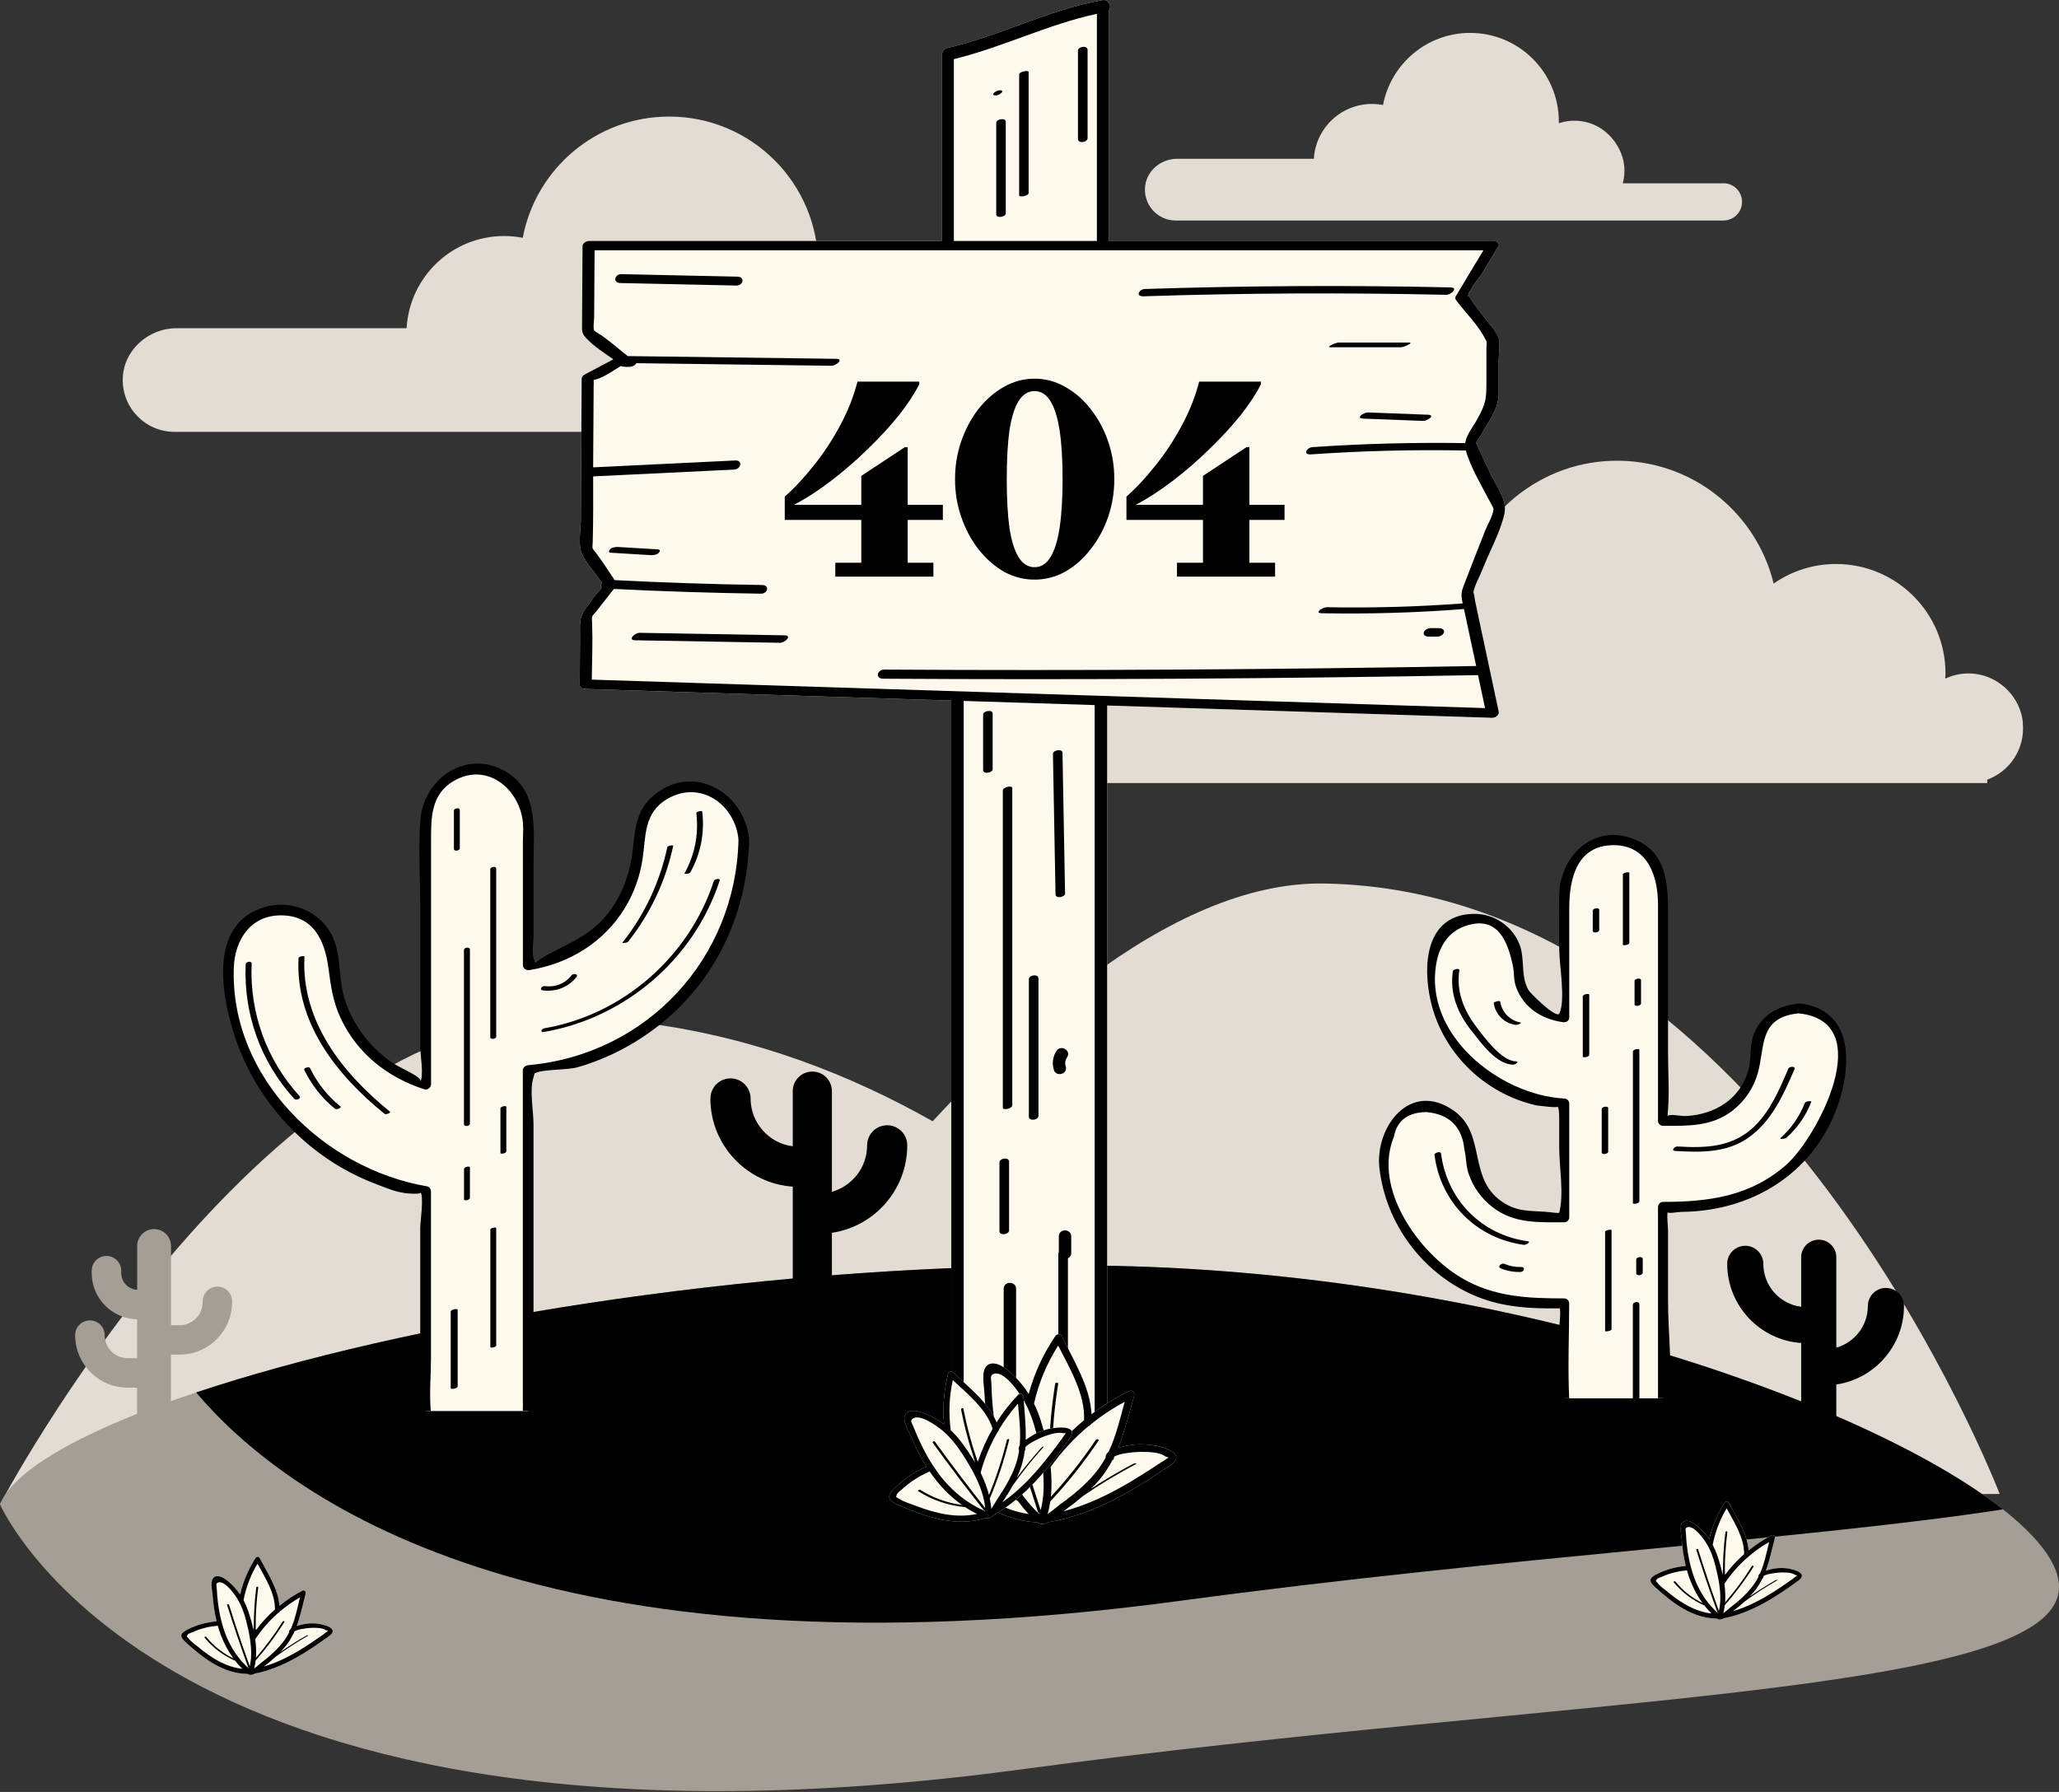
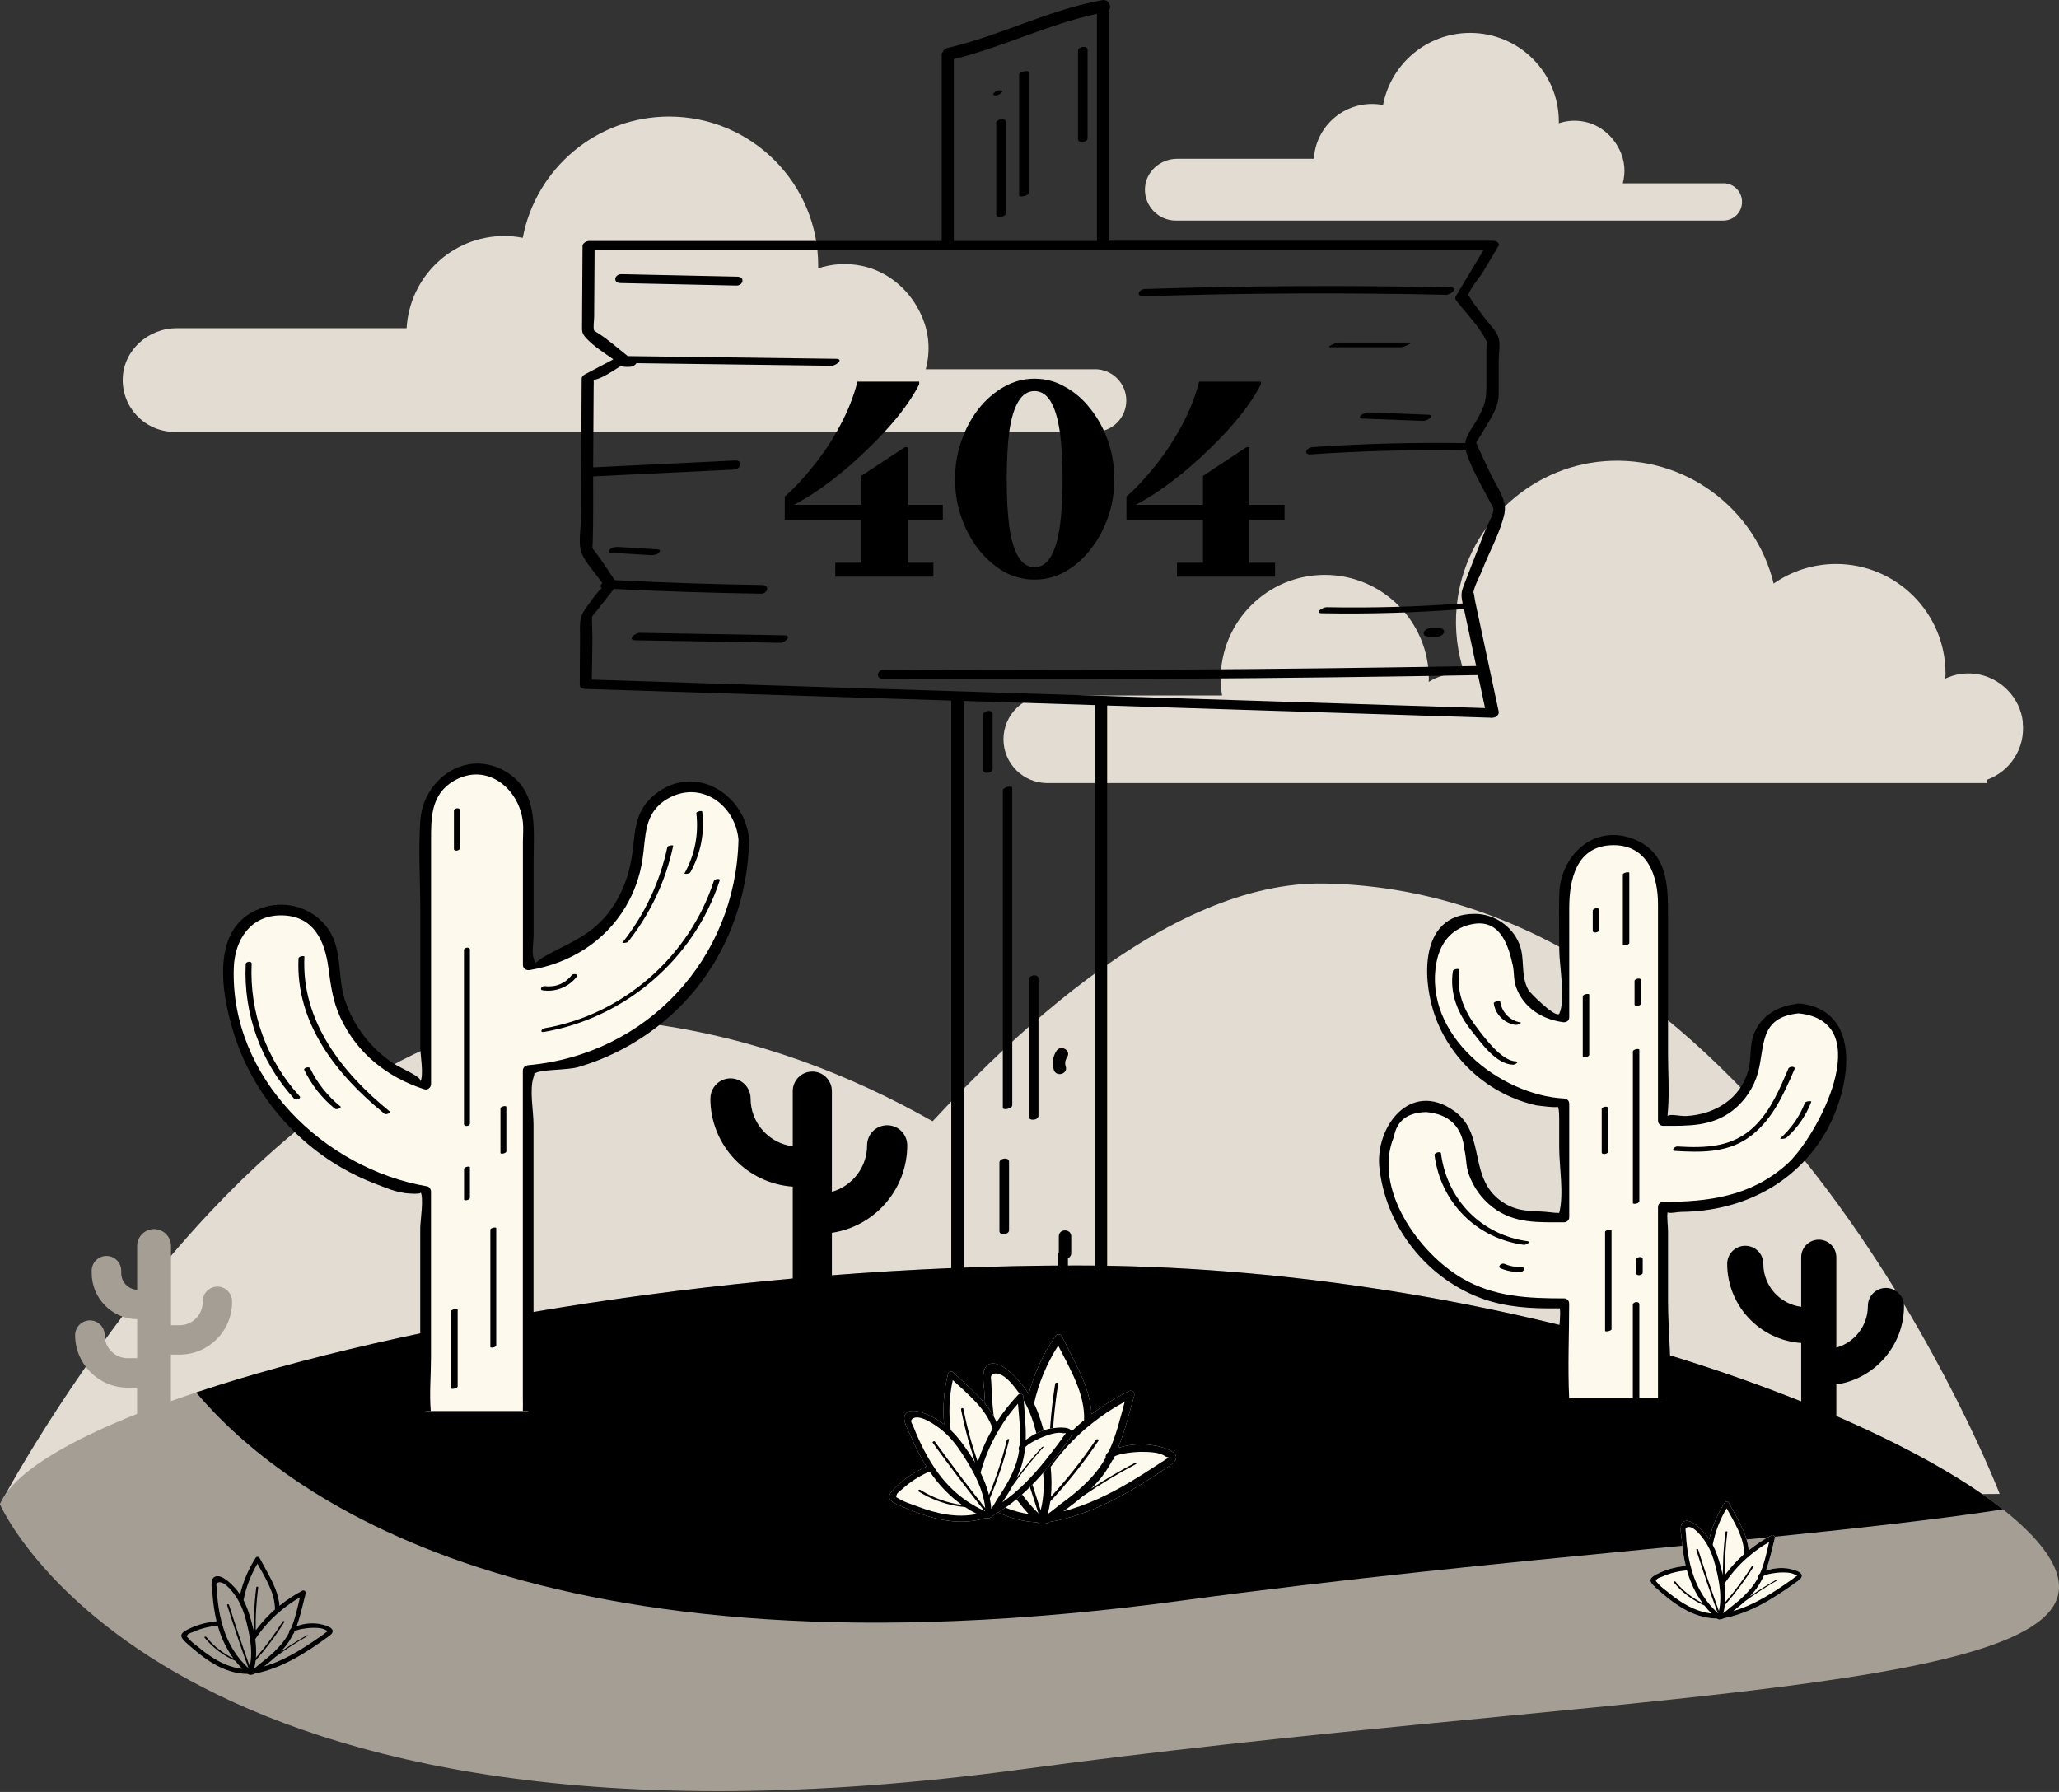
<svg xmlns="http://www.w3.org/2000/svg" width="432" height="376" viewBox="0 0 432 376" fill="none">
  <rect x="0" y="0" width="432" height="376" fill="#333333" stroke="none" />
  <g clip-path="url(#clip0_50_14642)">
    <path d="M424.42 151.556C423.879 146.352 419.682 142.079 414.477 141.402C412.19 141.102 410.024 141.508 408.129 142.395C408.144 142.034 408.189 141.673 408.189 141.312C408.189 128.631 397.9 118.342 385.218 118.342C380.36 118.342 375.847 119.861 372.131 122.448C368.325 106.849 353.719 95.492 336.675 96.77C320.444 97.989 307.221 110.941 305.642 127.142C305.146 132.181 305.792 137.01 307.297 141.433C306.815 141.372 306.349 141.327 305.853 141.327C303.611 141.327 301.535 141.974 299.76 143.087C299.76 142.877 299.79 142.681 299.79 142.47C299.79 130.406 290.012 120.628 277.948 120.628C265.884 120.628 256.106 130.406 256.106 142.47C256.106 143.644 256.226 144.802 256.407 145.93H219.732C214.663 145.93 210.541 150.052 210.541 155.122C210.541 160.191 214.663 164.313 219.732 164.313H416.944V163.591C421.697 161.846 424.977 157.062 424.39 151.586L424.42 151.556Z" fill="#E3DCD3" />
    <path d="M0 315.659C0 315.659 54.41 212.435 119.23 213.518C212.45 215.082 270.711 304.316 270.711 304.316L0 315.659Z" fill="#E3DCD3" />
    <path d="M136.094 315.659C136.094 315.659 212.993 184.305 277.827 185.388C371.048 186.952 419.546 313.463 419.546 313.463L136.094 315.659Z" fill="#E3DCD3" />
    <path d="M432 332.973C432 355.808 329.875 355.673 214.586 371.227C34.463 395.536 0 315.659 0 315.659C8.665 294.012 118.673 265.536 225.853 265.536C333.034 265.536 432 310.138 432 332.973Z" fill="#A59E94" />
    <path d="M229.735 77.485H194.234C195.197 73.785 195.136 69.663 192.895 65.27C190.473 60.502 186.096 56.892 180.861 55.794C177.597 55.102 174.483 55.372 171.67 56.305C171.67 56.109 171.67 55.929 171.67 55.733C171.67 38.464 157.665 24.459 140.396 24.459C125.112 24.459 112.401 35.425 109.678 49.897C108.415 49.656 107.121 49.521 105.797 49.521C94.846 49.521 85.925 58.08 85.309 68.866H37.081C31.125 68.866 25.935 73.454 25.754 79.411C25.574 85.578 30.508 90.618 36.63 90.618H229.735C233.36 90.618 236.309 87.669 236.309 84.044C236.309 80.419 233.36 77.47 229.735 77.47V77.485Z" fill="#E3DCD3" />
    <path d="M361.599 38.464H340.479C341.05 36.268 341.02 33.816 339.681 31.199C338.237 28.37 335.635 26.219 332.521 25.558C330.581 25.151 328.73 25.302 327.061 25.858C327.061 25.738 327.061 25.633 327.061 25.512C327.061 15.238 318.727 6.904 308.453 6.904C299.367 6.904 291.8 13.433 290.175 22.038C289.423 21.887 288.656 21.812 287.859 21.812C281.345 21.812 276.035 26.911 275.659 33.32H246.957C243.407 33.32 240.324 36.057 240.218 39.593C240.113 43.263 243.046 46.272 246.687 46.272H361.584C363.75 46.272 365.495 44.526 365.495 42.36C365.495 40.194 363.75 38.449 361.584 38.449L361.599 38.464Z" fill="#E3DCD3" />
    <path d="M41.157 292.177C59.103 313.447 112.144 354.183 247.74 335.876C316.019 326.655 379.68 322.955 420.236 316.712C390.963 293.681 310.995 265.536 225.852 265.536C155.798 265.536 84.54 277.706 41.157 292.177Z" fill="black" />
-     <path d="M315.673 107.511C316.215 104.894 313.943 101.99 312.815 99.584C311.927 97.703 311.025 95.823 310.152 93.927C310.017 93.642 309.806 92.814 309.686 93.04C309.882 92.408 310.544 91.626 310.829 91.1C312.364 88.317 314.44 85.82 314.44 82.615V75.62C314.44 74.282 314.816 72.266 314.44 70.957C314.003 69.468 312.484 68.039 311.566 66.805C310.754 65.722 309.942 64.639 309.13 63.556C308.663 62.924 308.107 61.646 307.941 62.232C308.242 60.728 310.408 58.291 311.115 57.103C312.198 55.297 313.281 53.492 314.364 51.672C314.816 50.92 313.778 50.514 313.251 50.514H232.531C232.622 50.394 232.667 50.258 232.667 50.108V2.166C233.314 1.399 232.607 -0.21 231.283 0.03C220.016 2.046 209.817 7.522 198.715 10.079C198.189 10.199 197.918 10.53 197.813 10.921C197.677 11.041 197.587 11.192 197.587 11.342V50.559H123.591C123.065 50.559 122.222 51.01 122.222 51.612C122.192 57.042 122.147 62.473 122.117 67.903C122.117 69.618 121.997 69.889 123.095 71.062C124.629 72.702 126.75 74.026 128.661 75.38C128.646 75.395 128.631 75.41 128.616 75.44C126.66 76.478 124.704 77.516 122.749 78.539C122.433 78.704 122.042 79.02 122.042 79.426C122.012 85.293 121.967 91.145 121.937 97.011L121.861 109C121.861 110.896 121.395 113.483 121.816 115.349C122.313 117.515 124.569 119.786 125.803 121.606C125.938 121.802 126.149 122.058 126.359 122.313C126.013 122.689 125.878 123.141 126.254 123.366C126.224 123.396 126.194 123.427 126.164 123.472C124.945 124.675 123.847 126.315 122.839 127.699C121.425 129.639 121.711 131.128 121.696 133.565C121.681 136.935 121.651 140.29 121.636 143.659C121.636 144.336 122.237 144.547 122.824 144.562C144.29 145.239 165.756 145.931 187.222 146.608L199.588 146.999V307.385C198.715 307.972 198.956 309.732 200.325 309.792L230.952 311.296C231.855 311.342 232.261 310.62 232.2 309.928C232.246 309.792 232.291 309.642 232.291 309.461V148.037C251.335 148.638 270.394 149.255 289.438 149.857C297.155 150.097 304.887 150.353 312.604 150.594C312.83 150.639 313.071 150.639 313.311 150.579C313.657 150.534 313.928 150.398 314.109 150.188C314.364 149.962 314.515 149.646 314.44 149.3C312.8 141.613 311.16 133.926 309.521 126.24C309.385 125.593 309.22 124.058 309.114 124.374C309.385 122.795 310.438 121.035 311.01 119.561C312.499 115.725 314.876 111.558 315.703 107.526L315.673 107.511Z" fill="#FEF9ED" />
    <path d="M195.838 120.998H175.254V118.084H180.71V109.094H164.652V104.196C166.677 102.419 168.703 100.249 170.728 97.686C172.795 95.124 174.634 92.334 176.246 89.316C177.899 86.258 179.119 83.178 179.904 80.078H192.862V80.636C191.87 82.62 190.444 84.79 188.584 87.146C186.724 89.461 184.575 91.796 182.136 94.152C179.739 96.508 177.197 98.72 174.51 100.786C171.823 102.853 169.178 104.568 166.574 105.932H180.71V99.856L189.824 93.842H190.444V105.932H197.822V109.094H190.444V118.084H195.838V120.998ZM233.794 100.538C233.794 103.308 233.36 105.953 232.492 108.474C231.624 110.996 230.405 113.248 228.834 115.232C227.305 117.216 225.527 118.787 223.502 119.944C221.518 121.06 219.369 121.618 217.054 121.618C214.781 121.618 212.631 121.06 210.606 119.944C208.622 118.787 206.845 117.216 205.274 115.232C203.745 113.248 202.546 110.996 201.678 108.474C200.81 105.953 200.376 103.308 200.376 100.538C200.376 97.769 200.81 95.124 201.678 92.602C202.546 90.081 203.745 87.828 205.274 85.844C206.845 83.86 208.622 82.31 210.606 81.194C212.631 80.037 214.781 79.458 217.054 79.458C219.369 79.458 221.518 80.037 223.502 81.194C225.527 82.31 227.305 83.86 228.834 85.844C230.405 87.828 231.624 90.081 232.492 92.602C233.36 95.124 233.794 97.769 233.794 100.538ZM211.226 100.538C211.226 104.548 211.412 107.937 211.784 110.706C212.197 113.434 212.838 115.501 213.706 116.906C214.574 118.312 215.69 119.014 217.054 119.014C218.418 119.014 219.534 118.312 220.402 116.906C221.27 115.501 221.911 113.434 222.324 110.706C222.737 107.937 222.944 104.548 222.944 100.538C222.944 96.488 222.737 93.098 222.324 90.37C221.911 87.642 221.27 85.576 220.402 84.17C219.534 82.765 218.418 82.062 217.054 82.062C215.69 82.062 214.574 82.765 213.706 84.17C212.838 85.576 212.197 87.642 211.784 90.37C211.412 93.098 211.226 96.488 211.226 100.538ZM267.525 120.998H246.941V118.084H252.397V109.094H236.339V104.196C238.365 102.419 240.39 100.249 242.415 97.686C244.482 95.124 246.321 92.334 247.933 89.316C249.587 86.258 250.806 83.178 251.591 80.078H264.549V80.636C263.557 82.62 262.131 84.79 260.271 87.146C258.411 89.461 256.262 91.796 253.823 94.152C251.426 96.508 248.884 98.72 246.197 100.786C243.511 102.853 240.865 104.568 238.261 105.932H252.397V99.856L261.511 93.842H262.131V105.932H269.509V109.094H262.131V118.084H267.525V120.998Z" fill="black" />
    <path d="M315.673 107.511C316.215 104.894 313.943 101.99 312.815 99.584C311.928 97.703 311.025 95.823 310.153 93.927C310.017 93.642 309.807 92.814 309.686 93.04C309.882 92.408 310.544 91.626 310.83 91.1C312.364 88.317 314.44 85.819 314.44 82.615V75.62C314.44 74.282 314.816 72.266 314.44 70.957C314.004 69.468 312.484 68.039 311.567 66.805C310.754 65.722 309.942 64.639 309.13 63.556C308.663 62.924 308.107 61.646 307.941 62.232C308.242 60.728 310.408 58.291 311.115 57.103C312.199 55.297 313.282 53.492 314.365 51.672C314.816 50.92 313.778 50.514 313.252 50.514H232.532C232.622 50.394 232.667 50.258 232.667 50.108V2.166C233.314 1.399 232.607 -0.211 231.283 0.03C220.016 2.046 209.817 7.521 198.715 10.079C198.189 10.199 197.918 10.53 197.813 10.921C197.677 11.041 197.587 11.192 197.587 11.342V50.559H123.592C123.065 50.559 122.223 51.01 122.223 51.612C122.193 57.042 122.147 62.473 122.117 67.903C122.117 69.618 121.997 69.889 123.095 71.062C124.629 72.702 126.75 74.026 128.661 75.38C128.646 75.395 128.631 75.41 128.616 75.44C126.66 76.478 124.705 77.516 122.749 78.539C122.433 78.704 122.042 79.02 122.042 79.426C122.012 85.293 121.967 91.145 121.937 97.011L121.862 109C121.862 110.896 121.395 113.483 121.816 115.349C122.313 117.515 124.569 119.786 125.803 121.606C125.938 121.802 126.149 122.058 126.359 122.313C126.013 122.689 125.878 123.141 126.254 123.366C126.224 123.396 126.194 123.427 126.164 123.472C124.945 124.675 123.847 126.315 122.839 127.699C121.425 129.639 121.711 131.128 121.696 133.565C121.681 136.935 121.651 140.29 121.636 143.659C121.636 144.336 122.238 144.547 122.824 144.562C144.29 145.239 165.757 145.931 187.223 146.608L199.588 146.999V307.385C198.715 307.972 198.956 309.732 200.325 309.792L230.952 311.296C231.855 311.342 232.261 310.62 232.201 309.928C232.246 309.792 232.291 309.642 232.291 309.461V148.037C251.335 148.638 270.394 149.255 289.439 149.857C297.156 150.097 304.888 150.353 312.605 150.594C312.83 150.639 313.071 150.639 313.312 150.579C313.658 150.534 313.928 150.398 314.109 150.188C314.365 149.962 314.515 149.646 314.44 149.3C312.8 141.613 311.161 133.926 309.521 126.24C309.385 125.593 309.22 124.058 309.115 124.374C309.385 122.795 310.438 121.035 311.01 119.561C312.499 115.725 314.876 111.558 315.703 107.526L315.673 107.511ZM200.114 12.41C210.343 9.928 219.836 5.1 230.14 2.903V50.348C230.14 50.348 230.14 50.484 230.17 50.559H200.129V12.41H200.114ZM229.674 308.619C223.867 308.333 218.045 308.047 212.239 307.761C212.75 307.641 213.187 307.235 213.187 306.558V270.44C213.187 268.77 210.584 268.755 210.584 270.44V306.558C210.584 307.175 210.93 307.566 211.381 307.731C208.313 307.581 205.259 307.43 202.19 307.28V147.074C211.351 147.36 220.512 147.661 229.674 147.946V308.619ZM306.918 126.616C297.411 127.323 287.889 127.593 278.352 127.413C277.51 127.398 275.644 128.646 277.329 128.676C287.288 128.857 297.231 128.571 307.159 127.789C308.017 131.775 308.859 135.762 309.716 139.748C268.319 140.5 226.906 140.741 185.493 140.5C184.034 140.5 183.582 142.396 185.282 142.411C226.891 142.666 268.514 142.411 310.108 141.658C310.604 143.96 311.1 146.277 311.582 148.578L248.823 146.577C214.751 145.494 180.679 144.411 146.607 143.328C139.131 143.088 131.639 142.847 124.163 142.606C124.208 138.725 124.374 134.814 124.238 130.933C124.163 128.902 124.028 129.654 125.367 127.954C126.51 126.495 127.653 125.036 128.796 123.577C139.071 124.088 149.36 124.419 159.649 124.57C161.078 124.585 161.59 122.78 159.875 122.75C149.555 122.599 139.251 122.253 128.962 121.727C127.713 119.876 126.51 117.981 125.186 116.191C124.103 114.732 124.299 115.499 124.359 113.649C124.494 109.091 124.449 104.518 124.449 99.96C134.302 99.478 144.17 99.012 154.023 98.531C155.467 98.455 155.934 96.545 154.234 96.62C144.305 97.102 134.377 97.583 124.449 98.064C124.449 97.929 124.449 97.793 124.449 97.673C124.479 92.198 124.524 86.707 124.554 81.231C124.554 80.735 124.599 80.224 124.554 79.712C124.569 79.712 124.599 79.712 124.614 79.712C126.374 79.396 128.465 77.892 130.225 76.809C130.812 76.989 131.429 77.004 132.241 76.959C132.858 76.914 133.354 76.553 133.52 76.207C147.164 76.388 160.823 76.568 174.466 76.749C175.444 76.749 177.129 75.305 175.429 75.29C160.853 75.094 146.276 74.898 131.7 74.718C131.685 74.703 131.67 74.673 131.639 74.658C129.609 73.093 127.638 71.243 125.457 69.904C125.246 69.769 124.885 69.558 124.629 69.332C124.434 68.52 124.645 67.332 124.66 66.519C124.69 61.856 124.72 57.178 124.75 52.515H311.236C309.295 55.749 307.355 58.983 305.414 62.202C305.294 62.413 305.339 62.759 305.474 62.954C307.445 65.572 310.213 68.279 311.672 71.213C311.807 71.499 311.868 71.544 311.868 71.514C311.973 72.055 311.868 72.732 311.868 73.259V79.953C311.868 83.804 311.762 84.661 309.942 87.971C309.009 89.67 307.641 91.25 307.415 92.98C296.719 92.814 286.039 93.085 275.374 93.822C274.08 93.912 273.328 95.462 275.058 95.342C285.874 94.589 296.704 94.319 307.55 94.529C308.573 98.155 310.98 102.126 312.71 105.45C312.906 105.826 313.251 106.353 313.342 106.789C313.342 106.804 313.342 106.804 313.342 106.819C313.342 106.849 313.342 106.864 313.342 106.894C313.236 108.233 312.138 109.993 311.642 111.242C310.138 115.108 308.588 118.959 307.114 122.84C306.497 124.449 306.557 125.051 306.888 126.646L306.918 126.616Z" fill="black" />
    <path d="M304.36 60.307C282.984 59.826 261.609 59.946 240.233 60.638C238.924 60.683 238.202 62.233 239.932 62.172C261.082 61.48 282.247 61.39 303.413 61.857C304.45 61.887 306.06 60.337 304.36 60.307Z" fill="black" />
    <path d="M154.701 58.05C146.607 57.87 138.499 57.704 130.391 57.524C128.947 57.494 128.48 59.359 130.18 59.389C138.288 59.57 146.382 59.735 154.49 59.916C155.934 59.946 156.4 58.08 154.701 58.05Z" fill="black" />
    <path d="M164.599 133.31C154.475 133.129 144.351 132.964 134.227 132.783C133.189 132.768 131.579 134.318 133.279 134.348C143.403 134.528 153.527 134.694 163.651 134.874C164.689 134.889 166.299 133.34 164.599 133.31Z" fill="black" />
    <path d="M299.849 133.581H301.579C302.106 133.581 302.903 133.174 302.978 132.588C303.054 131.941 302.301 131.805 301.835 131.805H300.105C299.579 131.805 298.781 132.212 298.706 132.798C298.631 133.445 299.383 133.581 299.849 133.581Z" fill="black" />
    <path d="M138.019 115.274C135.266 115.108 132.528 114.943 129.775 114.777C129.264 114.747 128.361 114.822 128 115.259C127.729 115.575 127.579 115.936 128.196 115.981L136.439 116.477C136.951 116.507 137.854 116.432 138.215 115.996C138.485 115.68 138.636 115.319 138.019 115.289V115.274Z" fill="black" />
    <path d="M299.608 87.023C295.41 86.858 291.213 86.692 287.016 86.542C286.144 86.512 284.309 87.76 285.993 87.835C290.19 88.001 294.388 88.166 298.585 88.317C299.457 88.347 301.292 87.098 299.608 87.023Z" fill="black" />
    <path d="M295.592 71.875H280.835C280.323 71.875 277.992 72.868 279.195 72.868H293.952C294.464 72.868 296.796 71.875 295.592 71.875Z" fill="black" />
    <path d="M223.596 223.762C223.386 223.055 223.491 222.439 223.897 221.822C224.815 220.423 222.573 219.114 221.656 220.513C220.889 221.671 220.693 223.131 221.099 224.469C221.581 226.064 224.093 225.387 223.611 223.778L223.596 223.762Z" fill="black" />
    <path d="M222.152 259.429V262.753C222.092 262.859 222.047 262.964 222.047 263.099V293.291C222.047 294.389 224.063 294.133 224.063 293.171V264.017C224.454 263.836 224.755 263.46 224.755 262.904V259.429C224.755 257.759 222.152 257.744 222.152 259.429Z" fill="black" />
-     <path d="M222.873 300.616C221.203 300.616 221.188 303.219 222.873 303.219C224.558 303.219 224.558 300.616 222.873 300.616Z" fill="black" />
-     <path d="M223.461 187.48C223.281 177.642 223.1 167.818 222.92 157.98C222.905 157.032 220.904 157.393 220.919 158.176C221.099 168.014 221.28 177.837 221.46 187.675C221.476 188.623 223.476 188.262 223.461 187.48Z" fill="black" />
    <path d="M212.389 231.9V165.351C212.389 164.749 210.404 165.125 210.404 165.877V232.427C210.404 233.029 212.389 232.652 212.389 231.9Z" fill="black" />
    <path d="M217.881 234.143V205.32C217.881 204.282 215.865 204.568 215.865 205.47V234.293C215.865 235.331 217.881 235.045 217.881 234.143Z" fill="black" />
    <path d="M209.728 18.939C209.006 18.939 207.607 20.022 208.946 20.022C209.668 20.022 211.067 18.939 209.728 18.939Z" fill="black" />
    <path d="M213.832 15.63V41.023C213.832 41.444 215.818 41.128 215.818 40.496V15.103C215.818 14.682 213.832 14.998 213.832 15.63Z" fill="black" />
    <path d="M209.02 25.753V44.964C209.02 45.896 211.02 45.535 211.02 44.768V25.558C211.02 24.625 209.02 24.986 209.02 25.753Z" fill="black" />
    <path d="M226.169 10.636V29.154C226.169 30.192 228.185 29.891 228.185 29.003V10.485C228.185 9.447 226.169 9.748 226.169 10.636Z" fill="black" />
    <path d="M211.711 258.166V243.754C211.711 242.716 209.695 243.017 209.695 243.905V258.316C209.695 259.354 211.711 259.053 211.711 258.166Z" fill="black" />
    <path d="M208.268 161.395V149.736C208.268 148.789 206.267 149.165 206.267 149.932V161.591C206.267 162.538 208.268 162.162 208.268 161.395Z" fill="black" />
    <path d="M97.118 288.762V297.292C97.118 297.939 98.577 297.668 98.577 297.126V288.597C98.577 287.95 97.118 288.221 97.118 288.762Z" fill="black" />
    <path d="M89.297 296.073H110.823V224.634C136.065 222.919 156.072 201.844 156.072 176.181C156.072 170.089 151.123 165.14 145.031 165.14C138.938 165.14 133.989 170.089 133.989 176.181C133.989 189.66 123.865 200.821 110.823 202.461V172.165C110.823 166.223 106.01 161.409 100.068 161.409C94.126 161.409 89.312 166.223 89.312 172.165V227.462C78.18 224.318 69.997 214.089 69.997 201.965C69.997 195.872 65.048 190.923 58.956 190.923C52.863 190.923 47.914 195.872 47.914 201.965C47.914 226.304 65.92 246.522 89.312 250.012V296.073H89.297Z" fill="#FEF9ED" />
    <path d="M88.168 250.072C89.01 250.899 88.168 256.39 88.168 257.593V286.791C88.168 289.665 87.867 292.929 88.093 296.073H90.379C90.063 292.417 90.424 288.506 90.424 284.866V250.012C90.424 249.56 90.078 249.004 89.597 248.929C68.01 245.243 48.259 226.154 49.056 203.048C49.252 197.287 52.501 192.067 58.94 192.067C65.754 192.067 68.131 197.332 68.898 203.033C69.394 206.718 69.816 210.088 71.425 213.533C74.9 221.024 81.248 226.048 89.01 228.561C89.717 228.786 90.439 228.185 90.439 227.478V176.422C90.439 171.714 90.349 166.689 95.208 163.861C102.142 159.815 108.987 165.501 109.709 172.541C109.844 173.88 109.709 175.309 109.709 176.648V202.461C109.709 203.259 110.431 203.665 111.138 203.544C119.487 202.16 126.813 197.678 131.22 190.337C133.056 187.268 134.259 183.868 134.8 180.348C135.553 175.49 134.981 170.571 140.035 167.622C146.985 163.561 154.296 168.901 154.943 176.181C154.401 201.123 135.718 221.28 110.822 223.506C110.22 223.566 109.694 223.973 109.694 224.634V293.32C109.694 294.223 109.739 295.155 109.694 296.058H112.101C112.387 292.192 111.935 288.055 111.935 284.339V235.902C111.935 233.119 111.048 228.696 111.935 226.048C112.116 225.537 112.131 225.311 112.116 225.221C112.161 225.221 112.251 225.221 112.417 225.116C113.816 224.364 119.081 224.559 121.277 223.912C127.896 222.002 134.063 218.662 139.358 214.255C150.746 204.763 156.868 190.848 157.184 176.166C156.312 166.479 145.646 159.995 137.343 166.75C133.447 169.909 133.296 173.684 132.77 178.272C132.258 182.815 130.829 187.118 128.167 190.848C124.421 196.098 119.818 197.648 114.538 200.521C111.996 201.905 112.507 202.732 111.95 201.047C111.544 199.784 111.95 197.602 111.95 196.249V180.875C111.95 174 113.049 165.952 106.069 161.876C97.84 157.062 88.784 163.41 88.183 172.195C87.746 178.408 88.183 184.816 88.183 191.044V219.896C88.183 221.4 88.965 225.612 88.183 226.996C88.739 226.018 84.272 224.258 82.587 223.16C77.818 220.031 74.148 215.263 72.373 209.832C70.613 204.447 72.102 198.625 68.191 194.052C65.137 190.472 60.233 189.028 55.735 190.277C44.017 193.496 46.258 207.817 49.011 216.677C52.682 228.5 60.85 238.715 71.53 244.942C73.937 246.341 76.464 247.545 79.082 248.522C80.842 249.184 83.053 250.147 84.948 250.313C83.023 250.147 89.07 250.929 88.183 250.072H88.168Z" fill="black" />
-     <path d="M102.865 182.379V217.61C102.865 218.227 104.113 218.016 104.113 217.505V182.274C104.113 181.657 102.865 181.868 102.865 182.379Z" fill="black" />
    <path d="M105.001 232.577V241.919C105.001 242.235 106.234 242.024 106.234 241.588V232.246C106.234 231.93 105.001 232.141 105.001 232.577Z" fill="black" />
    <path d="M102.879 258.03V282.64C102.879 282.911 104.113 282.716 104.113 282.309V257.699C104.113 257.428 102.879 257.623 102.879 258.03Z" fill="black" />
    <path d="M97.344 199.347V235.842C97.344 236.504 98.593 236.324 98.593 235.752V199.257C98.593 198.595 97.344 198.776 97.344 199.347Z" fill="black" />
    <path d="M97.359 245.303V251.666C97.359 252.043 98.592 251.802 98.592 251.336V244.972C98.592 244.596 97.359 244.837 97.359 245.303Z" fill="black" />
    <path d="M95.237 170.074V178.137C95.237 178.724 96.471 178.498 96.471 178.017V169.954C96.471 169.367 95.237 169.593 95.237 170.074Z" fill="black" />
    <path d="M81.85 233.285C71.847 225.192 63.182 214.285 63.874 200.731C63.874 200.491 62.67 200.656 62.64 201.062C61.948 214.662 70.658 225.598 80.692 233.721C80.978 233.947 82.076 233.481 81.85 233.285Z" fill="black" />
    <path d="M71.394 232.141C68.716 229.96 66.58 227.282 65.076 224.168C64.85 223.702 63.647 224.078 63.842 224.499C65.377 227.673 67.528 230.411 70.266 232.637C70.642 232.938 71.785 232.442 71.409 232.126L71.394 232.141Z" fill="black" />
    <path d="M62.865 230.02C55.93 222.409 52.335 212.51 52.801 202.221C52.831 201.574 51.583 201.739 51.553 202.311C51.071 212.751 54.697 222.845 61.737 230.562C62.128 230.983 63.286 230.487 62.865 230.005V230.02Z" fill="black" />
    <path d="M140.02 177.731C138.44 185.117 135.266 191.886 130.573 197.813C130.513 197.904 131.566 197.874 131.791 197.588C136.47 191.661 139.659 184.891 141.238 177.505C141.299 177.249 140.095 177.43 140.02 177.731Z" fill="black" />
    <path d="M119.937 204.628C118.568 206.373 116.522 207.215 114.311 206.914C113.709 206.824 113.062 207.696 113.89 207.802C116.598 208.178 119.275 207.14 120.96 204.989C121.441 204.372 120.283 204.176 119.937 204.628Z" fill="black" />
    <path d="M147.332 170.285C147.302 170.029 146.068 170.285 146.098 170.615C146.625 175.083 145.783 179.341 143.616 183.267C143.511 183.447 144.654 183.372 144.835 183.056C147.031 179.085 147.874 174.782 147.332 170.285Z" fill="black" />
    <path d="M149.769 184.861C144.609 200.717 130.694 212.932 114.222 215.76C113.605 215.865 113.244 216.693 114.086 216.542C131.16 213.609 145.647 201.228 151.002 184.741C151.168 184.244 149.919 184.395 149.769 184.861Z" fill="black" />
    <path d="M94.562 275.223V291.274C94.562 291.605 96.021 291.365 96.021 290.883V274.832C96.021 274.501 94.562 274.742 94.562 275.223Z" fill="black" />
    <path d="M149.06 230.486C149.06 228.155 150.955 226.274 153.272 226.274C155.588 226.274 157.484 228.17 157.484 230.486C157.484 235.631 161.35 239.903 166.329 240.52V228.952C166.329 226.68 168.164 224.845 170.436 224.845C172.707 224.845 174.542 226.68 174.542 228.952V250.072C178.799 248.869 181.928 244.957 181.928 240.324C181.928 237.993 183.809 236.112 186.14 236.112C188.472 236.112 190.352 237.993 190.352 240.324C190.352 249.621 183.478 257.353 174.542 258.676V276.547C174.542 278.819 172.707 280.654 170.436 280.654C168.164 280.654 166.329 278.819 166.329 276.547V248.989C156.687 248.327 149.045 240.279 149.045 230.486H149.06Z" fill="black" />
    <path d="M362.383 265.19C362.383 263.099 364.083 261.399 366.173 261.399C368.264 261.399 369.964 263.099 369.964 265.19C369.964 269.808 373.439 273.644 377.907 274.201V263.806C377.907 261.76 379.562 260.121 381.592 260.121C383.638 260.121 385.278 261.775 385.278 263.806V282.775C389.099 281.692 391.897 278.187 391.897 274.035C391.897 271.944 393.597 270.244 395.688 270.244C397.778 270.244 399.478 271.944 399.478 274.035C399.478 282.384 393.296 289.319 385.278 290.507V306.543C385.278 308.589 383.623 310.228 381.592 310.228C379.547 310.228 377.907 308.573 377.907 306.543V281.797C369.257 281.211 362.383 273.975 362.383 265.175V265.19Z" fill="black" />
    <path d="M377.367 211.607C372.372 211.607 368.341 215.654 368.341 220.633V221.114C368.341 228.892 362.023 235.21 354.246 235.21H348.951V186.666C348.951 180.95 344.317 176.302 338.586 176.302C332.855 176.302 328.222 180.935 328.222 186.666V213.503C322.791 213.232 318.459 208.734 318.459 203.244V201.845C318.459 196.85 314.412 192.819 309.433 192.819C304.454 192.819 300.407 196.865 300.407 201.845V203.244C300.407 218.693 312.848 231.298 328.237 231.584V255.442H322.46C314.683 255.442 308.365 249.124 308.365 241.347C308.365 236.353 304.319 232.321 299.339 232.321C294.36 232.321 290.314 236.368 290.314 241.347C290.314 259.083 304.74 273.509 322.475 273.509H328.252V293.41H348.966V253.276H354.261C371.996 253.276 386.422 238.85 386.422 221.114V220.633C386.422 215.639 382.376 211.607 377.397 211.607H377.367Z" fill="#FEF9ED" />
    <path d="M377.833 210.63C377.698 210.57 377.547 210.539 377.367 210.569C377.171 210.554 377.021 210.569 376.886 210.645C372.989 211.156 369.59 213.006 368.025 216.857C367.002 219.355 367.529 222.017 366.807 224.589C365.152 230.592 359.812 233.826 353.84 234.172C352.561 234.247 350.41 233.645 349.869 234.172C349.884 233.645 349.959 233.074 349.974 232.803C350.26 228.967 349.974 224.996 349.974 221.145V192.262C349.974 185.689 349.929 178.664 342.453 175.941C334.269 172.962 327.44 179.566 327.154 187.464C327.019 191.42 327.154 195.421 327.154 199.378C327.154 202.401 328.523 209.923 327.154 212.691C327.124 212.736 327.124 212.766 327.109 212.796C327.064 212.796 327.019 212.796 326.943 212.811C325.83 213.112 321.032 208.358 320.686 207.741C318.926 204.598 320.054 201.213 318.76 198.039C317.241 194.293 313.465 191.751 309.418 191.751C297.264 191.751 298.362 206.688 301.551 214.42C303.492 219.114 306.651 223.266 310.667 226.395C312.638 227.929 314.789 229.223 317.09 230.215C318.775 230.953 320.52 231.524 322.31 231.93C322.355 231.93 327.35 232.637 326.718 232.111C327.019 232.367 327.139 233.028 327.139 234.803V240.775C327.139 244.837 328.177 250.523 327.139 254.495C326.507 254.525 325.725 254.434 325.289 254.374C321.919 253.953 319.061 254.495 315.827 252.584C307.658 247.801 312.081 238.053 305.071 233.089C295.85 226.56 288.404 236.533 289.427 245.198C290.795 256.826 298.452 267.1 309.193 271.779C314.172 273.945 319.302 274.502 324.672 274.532C325.454 274.532 326.251 274.547 327.034 274.532C327.124 274.532 327.199 274.532 327.274 274.532C327.485 275.931 327.139 277.931 327.139 279.21C327.139 283.121 326.447 288.461 326.763 293.395H329.23C328.914 286.792 329.23 280.097 329.23 273.494C329.23 272.922 328.749 272.441 328.177 272.441C320.625 272.441 313.465 272.155 306.711 268.184C297.625 262.858 287.982 249.32 292.465 238.504C293.082 235.134 295.353 233.405 299.28 233.344C304.138 233.796 306.801 236.458 307.267 241.332C307.689 242.972 307.538 244.551 308.11 246.221C309.072 249.034 310.802 251.486 313.164 253.306C317.677 256.796 322.822 256.465 328.192 256.465C328.764 256.465 329.245 255.984 329.245 255.412V231.554C329.245 230.968 328.764 230.531 328.192 230.501C314.729 229.809 298.437 217.113 301.416 201.815C302.258 197.512 304.921 194.459 309.403 193.827C314.969 193.06 316.549 198.731 317.391 202.507C317.737 204.041 317.527 205.545 318.083 207.095C319.648 211.457 323.499 213.864 327.921 214.481C328.583 214.571 329.245 214.225 329.245 213.473V190.578C329.245 184.56 330.734 177.34 338.556 177.34C345.762 177.34 347.868 183.929 347.868 189.735V235.18C347.868 235.751 348.349 236.233 348.921 236.233C354.171 236.233 359.195 236.428 363.573 232.983C366.1 230.998 367.965 228.215 368.823 225.116C370.342 219.625 368.973 213.473 377.352 212.63C394.215 214.33 381.173 238.73 374.87 244.326C367.333 251.02 358.563 252.193 348.921 252.193C348.349 252.193 347.868 252.674 347.868 253.246V292.508C347.868 292.794 347.868 293.094 347.868 293.38H350.32C350.846 286.701 349.974 279.436 349.974 272.997V258.361C349.974 257.247 349.718 255.623 349.869 254.389C350.395 254.675 351.824 254.299 352.847 254.284C365.799 254.164 377.713 248.011 383.775 236.202C388.198 227.583 390.71 212.254 377.818 210.569L377.833 210.63Z" fill="black" />
    <path d="M342.601 220.648V252.42C342.601 252.781 343.955 252.54 343.955 252.058V220.287C343.955 219.926 342.601 220.167 342.601 220.648Z" fill="black" />
    <path d="M336.058 232.698V241.814C336.058 242.4 337.412 242.13 337.412 241.663V232.547C337.412 231.96 336.058 232.231 336.058 232.698Z" fill="black" />
    <path d="M336.767 258.481V279.271C336.767 279.481 338.12 279.286 338.12 278.91V258.12C338.12 257.909 336.767 258.105 336.767 258.481Z" fill="black" />
    <path d="M340.495 183.507V198.22C340.495 198.475 341.849 198.28 341.849 197.859V183.146C341.849 182.891 340.495 183.086 340.495 183.507Z" fill="black" />
    <path d="M334.178 191.104V195.301C334.178 195.918 335.532 195.662 335.532 195.151V190.939C335.532 190.322 334.178 190.578 334.178 191.089V191.104Z" fill="black" />
    <path d="M375.216 224.243C373.396 228.471 371.546 232.923 368.221 236.218C363.648 240.746 357.992 240.926 351.944 240.565C351.313 240.535 350.545 241.453 351.463 241.498C356.713 241.814 362.114 241.934 366.642 238.85C371.651 235.436 374.178 229.749 376.495 224.364C376.796 223.672 375.427 223.717 375.201 224.243H375.216Z" fill="black" />
    <path d="M378.675 231.434C377.562 234.292 375.832 236.759 373.561 238.805C373.23 239.091 374.523 238.986 374.794 238.745C377.126 236.669 378.886 234.127 380.014 231.223C380.134 230.908 378.826 231.058 378.675 231.434Z" fill="black" />
    <path d="M343.956 293.426V273.689C343.956 272.952 342.587 273.133 342.587 273.78V293.426H343.956Z" fill="black" />
    <path d="M343.295 264.318V267.116C343.295 267.838 344.664 267.642 344.664 267.025V264.227C344.664 263.505 343.295 263.701 343.295 264.318Z" fill="black" />
    <path d="M320.551 260.452C310.788 259.113 303.583 251.742 302.334 241.994C302.274 241.528 300.92 241.843 300.98 242.355C302.259 252.344 309.78 259.835 319.724 261.204C320.16 261.264 321.318 260.557 320.551 260.452Z" fill="black" />
    <path d="M319.151 265.852C317.917 265.897 316.759 265.671 315.631 265.19C315.029 264.934 314.066 265.807 314.863 266.138C316.202 266.694 317.601 266.935 319.045 266.89C319.828 266.86 320.068 265.822 319.151 265.852Z" fill="black" />
    <path d="M318.007 222.695C315.013 222.62 311.298 217.535 309.643 215.324C307.056 211.864 305.521 207.937 306.183 203.575C306.258 203.093 304.904 203.349 304.829 203.77C304.122 208.449 305.852 212.661 308.74 216.286C310.756 218.829 313.9 223.327 317.465 223.402C317.932 223.402 318.91 222.725 318.007 222.695Z" fill="black" />
    <path d="M318.97 214.526C316.759 214.15 315.074 212.345 314.758 210.148C314.728 209.908 313.359 210.179 313.404 210.509C313.735 212.826 315.555 214.646 317.857 215.037C318.143 215.083 318.549 215.007 318.805 214.857C318.895 214.812 319.286 214.586 318.97 214.526Z" fill="black" />
    <path d="M332.086 209.08V221.686C332.086 222.017 333.44 221.792 333.44 221.325V208.719C333.44 208.388 332.086 208.614 332.086 209.08Z" fill="black" />
    <path d="M342.948 205.831V210.735C342.948 211.322 344.302 211.051 344.302 210.57V205.666C344.302 205.079 342.948 205.35 342.948 205.831Z" fill="black" />
    <path d="M45.626 269.974C43.911 269.974 42.527 271.358 42.527 273.072V273.238C42.527 275.9 40.361 278.067 37.698 278.067H35.878V261.444C35.878 259.489 34.284 257.894 32.328 257.894C30.372 257.894 28.778 259.489 28.778 261.444V270.635C26.913 270.545 25.438 269.011 25.438 267.115V266.634C25.438 264.919 24.055 263.535 22.34 263.535C20.625 263.535 19.241 264.919 19.241 266.634V267.115C19.241 272.411 23.498 276.728 28.778 276.818V284.986H26.792C24.13 284.986 21.963 282.82 21.963 280.158C21.963 278.443 20.58 277.059 18.865 277.059C17.15 277.059 15.766 278.443 15.766 280.158C15.766 286.235 20.715 291.169 26.777 291.169H28.763V298.72C28.763 300.676 30.357 302.271 32.313 302.271C34.269 302.271 35.863 300.676 35.863 298.72V284.234H37.683C43.761 284.234 48.695 279.285 48.695 273.223V273.057C48.695 271.342 47.311 269.959 45.596 269.959L45.626 269.974Z" fill="#A59E94" />
    <path d="M375.396 329.153C373.952 328.912 372.463 328.987 371.079 329.408C370.913 329.454 370.703 329.514 370.492 329.574C371.305 327.378 371.786 325.031 372.373 322.744C372.478 322.353 372.087 321.947 371.681 322.158C369.966 323.06 368.356 324.128 366.882 325.332C366.611 321.751 364.34 318.427 362.73 315.328C362.564 315.012 362.083 314.952 361.887 315.268C360.353 317.66 359.27 320.217 358.623 322.955C358.292 322.458 357.931 321.992 357.525 321.556C356.713 320.668 354.922 318.848 353.569 319.149C352.124 319.48 352.756 321.902 352.831 322.91C352.982 324.82 353.238 326.716 353.689 328.581C351.748 328.777 349.868 329.228 348.093 330.07C346.227 330.943 345.581 331.514 347.25 333.019C350.936 336.343 355.058 339.578 360.248 339.623C360.248 339.623 360.248 339.623 360.263 339.638C360.323 339.698 360.398 339.728 360.458 339.743C360.594 339.833 360.774 339.863 360.94 339.803C361.211 339.788 361.481 339.683 361.737 339.548C367.529 338.404 372.598 335.095 377.307 331.665C379.277 330.236 376.871 329.423 375.366 329.168L375.396 329.153Z" fill="#FEF9ED" />
    <path d="M375.396 329.153C373.952 328.912 372.463 328.987 371.079 329.408C370.913 329.454 370.703 329.514 370.492 329.574C371.305 327.378 371.786 325.031 372.373 322.744C372.478 322.353 372.087 321.947 371.681 322.158C369.966 323.06 368.356 324.128 366.882 325.332C366.611 321.751 364.34 318.427 362.73 315.328C362.564 315.012 362.083 314.952 361.887 315.268C360.353 317.66 359.27 320.217 358.623 322.955C358.292 322.458 357.931 321.992 357.525 321.556C356.713 320.668 354.922 318.848 353.569 319.149C352.124 319.48 352.756 321.902 352.831 322.91C352.982 324.82 353.238 326.716 353.689 328.581C351.748 328.777 349.868 329.228 348.093 330.07C346.227 330.943 345.581 331.514 347.25 333.019C350.936 336.343 355.058 339.578 360.248 339.623C360.248 339.623 360.248 339.623 360.263 339.638C360.323 339.698 360.398 339.728 360.458 339.743C360.594 339.833 360.774 339.863 360.94 339.803C361.211 339.788 361.481 339.683 361.737 339.548C367.529 338.404 372.598 335.095 377.307 331.665C379.277 330.236 376.871 329.423 375.366 329.168L375.396 329.153ZM350.169 334.237C349.387 333.605 348.394 332.944 347.777 332.146C347.431 331.695 347.265 331.875 347.626 331.379C347.822 331.108 348.499 330.928 348.785 330.807C350.425 330.07 352.17 329.664 353.945 329.499C353.96 329.559 353.975 329.619 353.99 329.694C354.697 332.116 355.765 334.373 357.224 336.373C355.013 335.305 353.072 333.771 351.508 331.845C351.417 331.74 351.041 331.845 351.132 331.966C352.877 334.117 355.088 335.772 357.6 336.87C358.066 337.457 358.548 338.028 359.089 338.555C355.72 338.179 352.786 336.388 350.154 334.237H350.169ZM360.654 338.058C359.104 333.786 357.645 329.469 356.291 325.121C356.231 324.941 355.84 325.016 355.9 325.196C357.284 329.604 358.758 333.982 360.338 338.314C360.368 338.389 360.458 338.419 360.549 338.404C360.519 338.434 360.488 338.464 360.458 338.495C360.022 338.103 359.601 337.697 359.21 337.261C359.225 337.231 359.21 337.201 359.15 337.171H359.12C357.495 335.381 356.276 333.259 355.434 330.973C355.178 330.296 354.983 329.604 354.787 328.897C354.787 328.822 354.772 328.762 354.727 328.701C354.486 327.754 354.291 326.806 354.14 325.858C354.005 325.001 353.9 324.143 353.824 323.286C353.779 322.759 353.749 322.218 353.719 321.691C353.689 321.12 353.418 320.638 354.05 320.443C355.404 320.052 357.359 322.774 357.961 323.737C358.864 325.166 359.45 326.776 359.872 328.4C360.188 329.634 360.488 330.943 360.699 332.282C360.699 332.357 360.699 332.432 360.729 332.492C361 334.373 361.06 336.283 360.639 338.073L360.654 338.058ZM361.903 330.281C361.903 330.146 361.903 330.025 361.903 329.89C361.903 329.393 361.903 328.882 361.903 328.385C361.903 327.618 361.948 326.851 361.993 326.069C362.083 324.534 362.218 323 362.414 321.466C362.444 321.255 362.038 321.27 362.023 321.466C361.797 323.256 361.632 325.046 361.557 326.836C361.526 327.618 361.511 328.4 361.496 329.183C361.496 329.559 361.406 330.07 361.451 330.522C361.135 329.032 360.729 327.603 360.278 326.309C360.022 325.572 359.706 324.85 359.345 324.143C359.872 321.405 360.849 318.863 362.264 316.486C363.888 319.45 365.979 322.699 365.934 326.099C364.46 327.393 363.136 328.852 361.948 330.431C361.948 330.371 361.948 330.326 361.918 330.266L361.903 330.281ZM361.572 338.51C361.707 337.968 361.812 337.396 361.872 336.825C364.099 334.282 366.13 331.575 367.92 328.716C368.04 328.521 367.649 328.476 367.559 328.626C365.889 331.304 364.009 333.831 361.948 336.223C362.038 334.944 361.978 333.636 361.797 332.327C363.166 330.281 364.761 328.446 366.581 326.851C366.716 326.821 366.822 326.731 366.882 326.595C368.206 325.452 369.65 324.429 371.184 323.557C370.658 325.753 370.191 328.055 369.289 330.13C369.123 330.266 368.988 330.431 368.928 330.642C368.898 330.717 368.898 330.807 368.928 330.898C368.687 331.364 368.431 331.815 368.13 332.252C367.198 333.62 366.024 334.809 364.776 335.892C364.219 336.373 363.663 336.825 363.076 337.261C362.895 337.396 362.143 338.088 361.572 338.51ZM376.254 331.214C375.893 331.469 375.547 331.71 375.186 331.966C374.223 332.643 373.245 333.305 372.252 333.936C369.529 335.666 366.686 337.171 363.602 338.073C363.632 338.043 363.678 338.013 363.708 337.998C364.52 337.366 365.317 336.719 366.085 336.012C368.266 334.418 370.537 332.944 372.884 331.605C373.065 331.499 372.673 331.499 372.583 331.545C370.703 332.613 368.868 333.771 367.092 335.004C367.393 334.689 367.679 334.373 367.965 334.042C368.717 333.154 369.289 332.191 369.785 331.199C369.875 331.153 369.936 331.063 369.966 330.958C369.966 330.928 369.966 330.898 369.981 330.868C369.981 330.822 369.981 330.792 369.981 330.747C369.981 330.747 369.981 330.717 369.996 330.702C370.643 330.221 372.839 329.995 373.335 329.965C374.253 329.92 375.893 329.89 376.645 330.461C376.795 330.507 376.946 330.552 377.096 330.582C376.81 330.777 376.54 330.988 376.254 331.183V331.214Z" fill="black" />
-     <path d="M67.152 340.766C65.708 340.525 64.219 340.6 62.835 341.021C62.669 341.067 62.459 341.127 62.248 341.187C63.061 338.991 63.542 336.644 64.129 334.357C64.234 333.966 63.843 333.56 63.437 333.771C61.722 334.673 60.112 335.741 58.638 336.945C58.367 333.364 56.096 330.04 54.486 326.941C54.321 326.625 53.839 326.565 53.644 326.881C52.109 329.273 51.026 331.83 50.379 334.568C50.048 334.072 49.687 333.605 49.281 333.169C48.469 332.281 46.679 330.461 45.325 330.762C43.88 331.093 44.512 333.515 44.588 334.523C44.738 336.433 44.994 338.329 45.445 340.194C43.504 340.39 41.624 340.841 39.849 341.683C37.984 342.556 37.337 343.128 39.007 344.632C42.692 347.956 46.814 351.191 52.004 351.236C52.004 351.236 52.004 351.236 52.019 351.251C52.079 351.311 52.154 351.341 52.215 351.356C52.35 351.446 52.53 351.477 52.696 351.416C52.967 351.401 53.237 351.296 53.493 351.161C59.285 350.017 64.354 346.708 69.063 343.278C71.034 341.849 68.627 341.037 67.122 340.781L67.152 340.766Z" fill="#FEF9ED" />
    <path d="M67.152 340.766C65.708 340.525 64.219 340.6 62.835 341.021C62.669 341.067 62.459 341.127 62.248 341.187C63.061 338.991 63.542 336.644 64.129 334.357C64.234 333.966 63.843 333.56 63.437 333.771C61.722 334.673 60.112 335.741 58.638 336.945C58.367 333.364 56.096 330.04 54.486 326.941C54.321 326.625 53.839 326.565 53.644 326.881C52.109 329.273 51.026 331.83 50.379 334.568C50.048 334.072 49.687 333.605 49.281 333.169C48.469 332.281 46.679 330.461 45.325 330.762C43.88 331.093 44.512 333.515 44.588 334.523C44.738 336.433 44.994 338.329 45.445 340.194C43.504 340.39 41.624 340.841 39.849 341.683C37.984 342.556 37.337 343.128 39.007 344.632C42.692 347.956 46.814 351.191 52.004 351.236C52.004 351.236 52.004 351.236 52.019 351.251C52.079 351.311 52.154 351.341 52.215 351.356C52.35 351.446 52.53 351.477 52.696 351.416C52.967 351.401 53.237 351.296 53.493 351.161C59.285 350.017 64.354 346.708 69.063 343.278C71.034 341.849 68.627 341.037 67.122 340.781L67.152 340.766ZM41.925 345.85C41.143 345.219 40.15 344.557 39.533 343.759C39.187 343.308 39.022 343.489 39.383 342.992C39.578 342.721 40.255 342.541 40.541 342.421C42.181 341.683 43.926 341.277 45.701 341.112C45.716 341.172 45.731 341.232 45.746 341.307C46.453 343.729 47.521 345.986 48.98 347.987C46.769 346.918 44.828 345.384 43.264 343.459C43.173 343.353 42.797 343.458 42.888 343.579C44.633 345.73 46.844 347.385 49.356 348.483C49.823 349.07 50.304 349.641 50.846 350.168C47.476 349.792 44.542 348.002 41.91 345.85H41.925ZM52.41 349.656C50.861 345.384 49.401 341.067 48.047 336.719C47.987 336.539 47.596 336.614 47.656 336.794C49.04 341.202 50.515 345.58 52.094 349.912C52.124 349.987 52.215 350.017 52.305 350.002C52.275 350.032 52.245 350.062 52.215 350.093C51.778 349.701 51.357 349.295 50.966 348.859C50.981 348.829 50.966 348.799 50.906 348.769H50.876C49.251 346.979 48.032 344.858 47.19 342.571C46.934 341.894 46.739 341.202 46.543 340.495C46.543 340.42 46.528 340.36 46.483 340.299C46.242 339.352 46.047 338.404 45.896 337.456C45.761 336.599 45.656 335.741 45.58 334.884C45.535 334.357 45.505 333.816 45.475 333.289C45.445 332.718 45.174 332.236 45.806 332.041C47.16 331.65 49.116 334.372 49.717 335.335C50.62 336.764 51.207 338.374 51.628 339.999C51.944 341.232 52.245 342.541 52.455 343.88C52.455 343.955 52.455 344.03 52.485 344.09C52.756 345.971 52.816 347.881 52.395 349.671L52.41 349.656ZM53.659 341.894C53.659 341.759 53.659 341.638 53.659 341.503C53.659 341.006 53.659 340.495 53.659 339.999C53.659 339.231 53.704 338.464 53.749 337.682C53.839 336.147 53.974 334.613 54.17 333.079C54.2 332.868 53.794 332.883 53.779 333.079C53.553 334.869 53.388 336.659 53.313 338.449C53.282 339.231 53.267 340.014 53.252 340.796C53.252 341.172 53.162 341.683 53.207 342.135C52.891 340.645 52.485 339.216 52.034 337.923C51.778 337.185 51.462 336.463 51.101 335.756C51.628 333.018 52.606 330.476 54.02 328.099C55.644 331.063 57.735 334.312 57.69 337.712C56.216 339.006 54.892 340.465 53.704 342.044C53.704 341.984 53.704 341.939 53.674 341.879L53.659 341.894ZM53.328 350.123C53.463 349.581 53.568 349.009 53.629 348.438C55.855 345.896 57.886 343.188 59.676 340.33C59.796 340.134 59.405 340.089 59.315 340.239C57.645 342.917 55.765 345.444 53.704 347.836C53.794 346.557 53.734 345.249 53.553 343.94C54.922 341.894 56.517 340.059 58.337 338.464C58.472 338.434 58.578 338.344 58.638 338.208C59.962 337.065 61.406 336.042 62.94 335.17C62.414 337.366 61.947 339.668 61.045 341.744C60.879 341.879 60.744 342.044 60.684 342.255C60.654 342.33 60.654 342.421 60.684 342.511C60.443 342.977 60.187 343.428 59.886 343.865C58.954 345.234 57.781 346.422 56.532 347.505C55.975 347.986 55.419 348.438 54.832 348.874C54.651 349.009 53.899 349.701 53.328 350.123ZM68.01 342.827C67.649 343.082 67.303 343.323 66.942 343.579C65.979 344.256 65.001 344.918 64.008 345.55C61.285 347.279 58.442 348.784 55.358 349.686C55.389 349.656 55.434 349.626 55.464 349.611C56.276 348.979 57.073 348.332 57.841 347.625C60.022 346.031 62.293 344.557 64.64 343.218C64.821 343.113 64.43 343.112 64.339 343.158C62.459 344.226 60.624 345.384 58.849 346.618C59.149 346.302 59.435 345.986 59.721 345.655C60.473 344.767 61.045 343.82 61.541 342.812C61.632 342.767 61.692 342.676 61.722 342.571V342.481C61.722 342.481 61.752 342.405 61.752 342.36C61.752 342.36 61.752 342.33 61.767 342.315C62.414 341.834 64.61 341.608 65.106 341.578C66.024 341.533 67.664 341.503 68.416 342.075C68.567 342.12 68.717 342.165 68.867 342.195C68.582 342.39 68.311 342.601 68.025 342.797L68.01 342.827Z" fill="black" />
    <path d="M242.505 303.369C240.204 302.902 237.797 302.963 235.541 303.549C235.27 303.624 234.939 303.7 234.593 303.79C236.022 300.3 236.894 296.539 237.962 292.884C238.143 292.267 237.541 291.575 236.894 291.891C234.081 293.26 231.449 294.885 229.012 296.75C228.741 290.973 225.266 285.513 222.814 280.428C222.559 279.902 221.791 279.797 221.46 280.293C218.888 284.054 217.008 288.115 215.834 292.493C215.323 291.68 214.766 290.913 214.15 290.191C212.886 288.717 210.088 285.708 207.907 286.13C205.56 286.581 206.463 290.522 206.538 292.162C206.688 295.231 207.004 298.299 207.636 301.323C204.507 301.533 201.453 302.18 198.565 303.429C195.527 304.738 194.444 305.625 197.076 308.137C202.852 313.658 209.306 319.088 217.655 319.419C217.655 319.419 217.67 319.434 217.685 319.449C217.79 319.54 217.895 319.585 218.001 319.615C218.211 319.78 218.512 319.826 218.783 319.75C219.219 319.75 219.655 319.6 220.077 319.374C229.463 317.825 237.782 312.74 245.529 307.46C248.778 305.249 244.927 303.835 242.535 303.354L242.505 303.369Z" fill="#FEF9ED" />
    <path d="M242.505 303.369C240.204 302.902 237.797 302.963 235.541 303.549C235.27 303.624 234.939 303.7 234.593 303.79C236.022 300.3 236.894 296.539 237.962 292.884C238.143 292.267 237.541 291.575 236.894 291.891C234.081 293.26 231.449 294.885 229.012 296.75C228.741 290.973 225.266 285.513 222.814 280.428C222.559 279.902 221.791 279.797 221.46 280.293C218.888 284.054 217.008 288.115 215.834 292.493C215.323 291.68 214.766 290.913 214.15 290.191C212.886 288.717 210.088 285.708 207.907 286.13C205.56 286.581 206.463 290.522 206.538 292.162C206.688 295.231 207.004 298.299 207.636 301.323C204.507 301.533 201.453 302.18 198.565 303.429C195.527 304.738 194.444 305.625 197.076 308.137C202.852 313.658 209.306 319.088 217.655 319.419C217.655 319.419 217.67 319.434 217.685 319.449C217.79 319.54 217.895 319.585 218.001 319.615C218.211 319.78 218.512 319.826 218.783 319.75C219.219 319.75 219.655 319.6 220.077 319.374C229.463 317.825 237.782 312.74 245.529 307.46C248.778 305.249 244.927 303.835 242.535 303.354L242.505 303.369ZM201.664 310.303C200.446 309.235 198.866 308.122 197.918 306.829C197.377 306.091 197.106 306.362 197.708 305.58C198.024 305.159 199.137 304.903 199.603 304.707C202.281 303.609 205.094 303.023 207.982 302.872C208.012 302.978 208.027 303.083 208.057 303.188C209.065 307.114 210.675 310.815 212.931 314.094C209.426 312.259 206.388 309.702 203.951 306.513C203.815 306.332 203.198 306.498 203.349 306.693C206.057 310.228 209.531 313.011 213.518 314.907C214.24 315.869 214.992 316.802 215.834 317.689C210.434 316.907 205.786 313.899 201.679 310.303H201.664ZM218.362 316.952C216.075 309.988 213.954 302.978 211.968 295.922C211.893 295.637 211.246 295.742 211.322 296.013C213.322 303.173 215.488 310.273 217.805 317.343C217.85 317.464 218.001 317.509 218.136 317.509C218.091 317.554 218.031 317.584 217.986 317.644C217.294 316.997 216.662 316.321 216.045 315.614C216.075 315.568 216.06 315.508 215.955 315.463C215.94 315.463 215.91 315.448 215.895 315.433C213.367 312.47 211.517 308.995 210.284 305.279C209.923 304.166 209.622 303.038 209.351 301.91C209.351 301.789 209.321 301.684 209.276 301.594C208.93 300.074 208.674 298.525 208.478 296.975C208.313 295.592 208.178 294.208 208.102 292.809C208.057 291.951 208.027 291.094 207.997 290.221C207.982 289.304 207.576 288.506 208.599 288.236C210.795 287.679 213.804 292.162 214.721 293.726C216.105 296.073 216.963 298.675 217.564 301.323C218.016 303.324 218.437 305.445 218.708 307.596C218.693 307.716 218.708 307.821 218.753 307.942C219.099 310.98 219.099 314.064 218.332 316.922L218.362 316.952ZM220.738 304.512V303.895C220.768 303.083 220.799 302.286 220.844 301.473C220.904 300.24 220.994 298.991 221.099 297.758C221.31 295.291 221.626 292.824 222.017 290.372C222.062 290.041 221.43 290.056 221.385 290.342C220.934 293.2 220.588 296.073 220.377 298.961C220.287 300.225 220.212 301.473 220.167 302.737C220.152 303.324 219.986 304.166 220.031 304.873C219.61 302.466 219.008 300.134 218.347 298.028C217.971 296.825 217.504 295.637 216.948 294.508C217.94 290.131 219.625 286.1 222.017 282.339C224.484 287.198 227.688 292.523 227.447 297.998C225.011 300.014 222.799 302.286 220.814 304.768C220.814 304.677 220.814 304.602 220.784 304.497L220.738 304.512ZM219.791 317.735C220.046 316.862 220.227 315.96 220.362 315.042C224.078 311.071 227.463 306.813 230.486 302.286C230.682 301.985 230.065 301.894 229.899 302.135C227.071 306.362 223.912 310.333 220.483 314.079C220.693 312.033 220.648 309.912 220.438 307.806C222.739 304.587 225.417 301.714 228.41 299.217C228.621 299.172 228.801 299.036 228.907 298.826C231.103 297.051 233.45 295.486 235.977 294.132C235.029 297.637 234.157 301.323 232.607 304.617C232.336 304.828 232.111 305.099 232.005 305.415C231.96 305.55 231.96 305.685 231.99 305.836C231.584 306.573 231.148 307.295 230.652 307.972C229.087 310.138 227.147 311.973 225.071 313.658C224.168 314.395 223.22 315.102 222.273 315.779C221.972 315.99 220.723 317.073 219.791 317.72V317.735ZM243.799 306.723C243.212 307.114 242.641 307.49 242.054 307.866C240.475 308.904 238.865 309.912 237.24 310.89C232.788 313.538 228.109 315.809 223.115 317.118C223.175 317.073 223.22 317.028 223.281 316.997C224.619 316.02 225.943 315.012 227.192 313.929C230.787 311.462 234.503 309.22 238.369 307.19C238.654 307.039 238.023 307.024 237.887 307.084C234.803 308.709 231.795 310.484 228.877 312.394C229.373 311.913 229.854 311.417 230.321 310.89C231.569 309.506 232.547 307.987 233.389 306.407C233.525 306.332 233.645 306.197 233.69 306.031C233.69 305.986 233.72 305.941 233.72 305.896C233.735 305.836 233.75 305.776 233.75 305.715C233.75 305.7 233.765 305.67 233.781 305.655C234.834 304.903 238.399 304.647 239.196 304.647C240.67 304.632 243.303 304.647 244.491 305.595C244.732 305.67 244.957 305.745 245.198 305.821C244.732 306.122 244.265 306.437 243.814 306.738L243.799 306.723Z" fill="black" />
    <path d="M221.01 299.638C219.159 299.924 217.384 300.631 215.85 301.699C215.669 301.834 215.444 301.97 215.203 302.135C215.308 299.142 214.932 296.088 214.722 293.064C214.692 292.553 214.045 292.207 213.654 292.628C211.939 294.418 210.419 296.359 209.096 298.435C207.306 294.193 203.199 291.064 199.98 287.95C199.649 287.634 199.047 287.769 198.927 288.221C198.039 291.741 197.753 295.291 198.084 298.886C197.483 298.42 196.851 297.998 196.189 297.622C194.835 296.87 191.932 295.396 190.413 296.314C188.788 297.291 190.533 299.999 191.044 301.187C191.992 303.444 193.075 305.655 194.384 307.731C192.097 308.754 190.006 310.078 188.186 311.808C186.276 313.613 185.719 314.576 188.367 315.734C194.203 318.276 200.521 320.548 206.839 318.502C206.839 318.502 206.854 318.502 206.869 318.502C206.975 318.547 207.065 318.547 207.155 318.547C207.351 318.607 207.591 318.547 207.772 318.427C208.088 318.291 208.374 318.066 208.644 317.795C215.233 314.049 220.047 307.972 224.379 301.91C226.199 299.367 222.935 299.367 221.01 299.668V299.638Z" fill="#FEF9ED" />
    <path d="M221.01 299.638C219.159 299.924 217.384 300.631 215.85 301.699C215.669 301.834 215.444 301.97 215.203 302.135C215.308 299.142 214.932 296.088 214.722 293.064C214.692 292.553 214.045 292.207 213.654 292.628C211.939 294.418 210.419 296.359 209.096 298.435C207.306 294.193 203.199 291.064 199.98 287.95C199.649 287.634 199.047 287.769 198.927 288.221C198.039 291.741 197.753 295.291 198.084 298.886C197.483 298.42 196.851 297.998 196.189 297.622C194.835 296.87 191.932 295.396 190.413 296.314C188.788 297.291 190.533 299.999 191.044 301.187C191.992 303.444 193.075 305.655 194.384 307.731C192.097 308.754 190.006 310.078 188.186 311.808C186.276 313.613 185.719 314.576 188.367 315.734C194.203 318.276 200.521 320.548 206.839 318.502C206.839 318.502 206.854 318.502 206.869 318.502C206.975 318.547 207.065 318.547 207.155 318.547C207.351 318.607 207.591 318.547 207.772 318.427C208.088 318.291 208.374 318.066 208.644 317.795C215.233 314.049 220.047 307.972 224.379 301.91C226.199 299.367 222.935 299.367 221.01 299.668V299.638ZM192.398 316.05C191.195 315.583 189.721 315.192 188.637 314.485C188.036 314.079 187.915 314.365 188.141 313.613C188.261 313.207 189.029 312.71 189.314 312.44C191.014 310.89 192.955 309.672 195.061 308.754C195.106 308.829 195.151 308.889 195.196 308.965C197.031 311.612 199.243 313.944 201.845 315.779C198.731 315.373 195.738 314.29 193.045 312.59C192.895 312.5 192.473 312.785 192.639 312.891C195.632 314.786 198.987 315.914 202.492 316.23C203.289 316.757 204.117 317.238 204.989 317.674C200.747 318.577 196.445 317.599 192.383 316.05H192.398ZM206.704 316.426C203.079 311.853 199.559 307.205 196.144 302.481C196.008 302.286 195.557 302.541 195.693 302.722C199.152 307.521 202.733 312.229 206.403 316.862C206.463 316.952 206.599 316.937 206.704 316.892C206.674 316.937 206.644 316.982 206.629 317.043C205.937 316.757 205.275 316.411 204.613 316.05C204.613 316.005 204.613 315.96 204.508 315.96C204.493 315.96 204.478 315.96 204.463 315.96C201.755 314.44 199.423 312.349 197.468 309.927C196.896 309.205 196.354 308.438 195.843 307.656C195.813 307.566 195.768 307.49 195.693 307.43C195.016 306.377 194.399 305.309 193.827 304.196C193.316 303.218 192.849 302.21 192.398 301.187C192.127 300.556 191.872 299.924 191.616 299.292C191.345 298.615 190.834 298.119 191.526 297.652C193.015 296.629 196.49 299.157 197.618 300.074C199.303 301.443 200.657 303.158 201.83 304.963C202.718 306.332 203.62 307.806 204.417 309.341C204.432 309.431 204.478 309.521 204.538 309.581C205.636 311.763 206.478 314.064 206.704 316.411V316.426ZM205.064 306.483C205.004 306.332 204.959 306.167 204.899 306.016C204.688 305.414 204.493 304.798 204.297 304.181C203.996 303.233 203.725 302.286 203.47 301.338C202.943 299.427 202.507 297.502 202.116 295.577C202.071 295.321 201.589 295.501 201.634 295.727C202.086 297.983 202.612 300.225 203.244 302.451C203.515 303.414 203.816 304.377 204.132 305.324C204.282 305.776 204.387 306.437 204.628 306.964C203.65 305.294 202.567 303.715 201.484 302.316C200.867 301.518 200.19 300.766 199.468 300.074C199.002 296.539 199.152 293.049 199.905 289.589C203.079 292.538 206.945 295.637 208.268 299.788C207.005 301.97 205.982 304.271 205.17 306.678C205.139 306.618 205.109 306.558 205.064 306.498V306.483ZM207.983 316.606C207.937 315.884 207.832 315.162 207.667 314.44C209.351 310.454 210.705 306.332 211.728 302.12C211.803 301.834 211.307 301.94 211.247 302.165C210.299 306.106 209.036 309.942 207.501 313.688C207.095 312.109 206.478 310.529 205.741 309.01C206.569 305.971 207.787 303.098 209.336 300.405C209.487 300.315 209.577 300.165 209.592 299.969C210.735 298.044 212.074 296.223 213.578 294.523C213.834 297.412 214.195 300.39 213.955 303.278C213.804 303.519 213.714 303.775 213.729 304.046C213.729 304.151 213.774 304.256 213.819 304.362C213.729 305.023 213.594 305.685 213.413 306.332C212.841 308.378 211.894 310.288 210.811 312.109C210.329 312.906 209.833 313.688 209.306 314.455C209.141 314.696 208.509 315.839 207.983 316.591V316.606ZM222.89 301.774C222.559 302.225 222.228 302.677 221.897 303.113C220.995 304.316 220.077 305.52 219.129 306.693C216.527 309.897 213.669 312.876 210.299 315.237C210.329 315.192 210.359 315.147 210.389 315.102C211.127 314.004 211.834 312.891 212.465 311.732C214.466 308.904 216.632 306.197 218.949 303.624C219.114 303.429 218.648 303.594 218.573 303.685C216.707 305.745 214.962 307.897 213.293 310.123C213.533 309.627 213.759 309.115 213.955 308.604C214.496 307.22 214.827 305.821 215.008 304.407C215.098 304.301 215.143 304.181 215.128 304.046V303.94C215.128 303.94 215.098 303.835 215.083 303.79C215.083 303.775 215.083 303.76 215.083 303.73C215.669 302.872 218.257 301.714 218.843 301.488C219.942 301.067 221.912 300.375 223.055 300.736C223.251 300.736 223.447 300.721 223.642 300.706C223.386 301.067 223.116 301.428 222.86 301.774H222.89Z" fill="black" />
  </g>
  <defs>
    <clipPath id="clip0_50_14642">
      <rect width="432" height="375.83" fill="white" />
    </clipPath>
  </defs>
</svg>